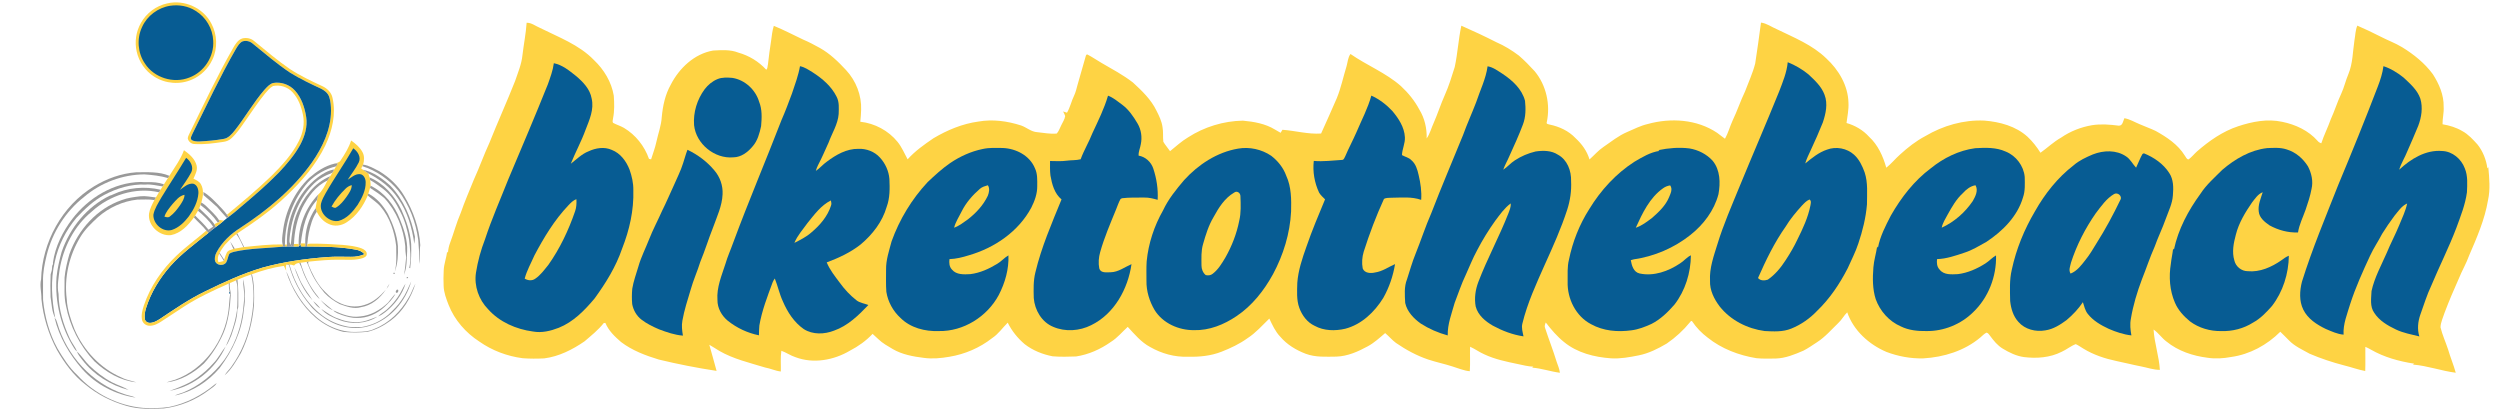
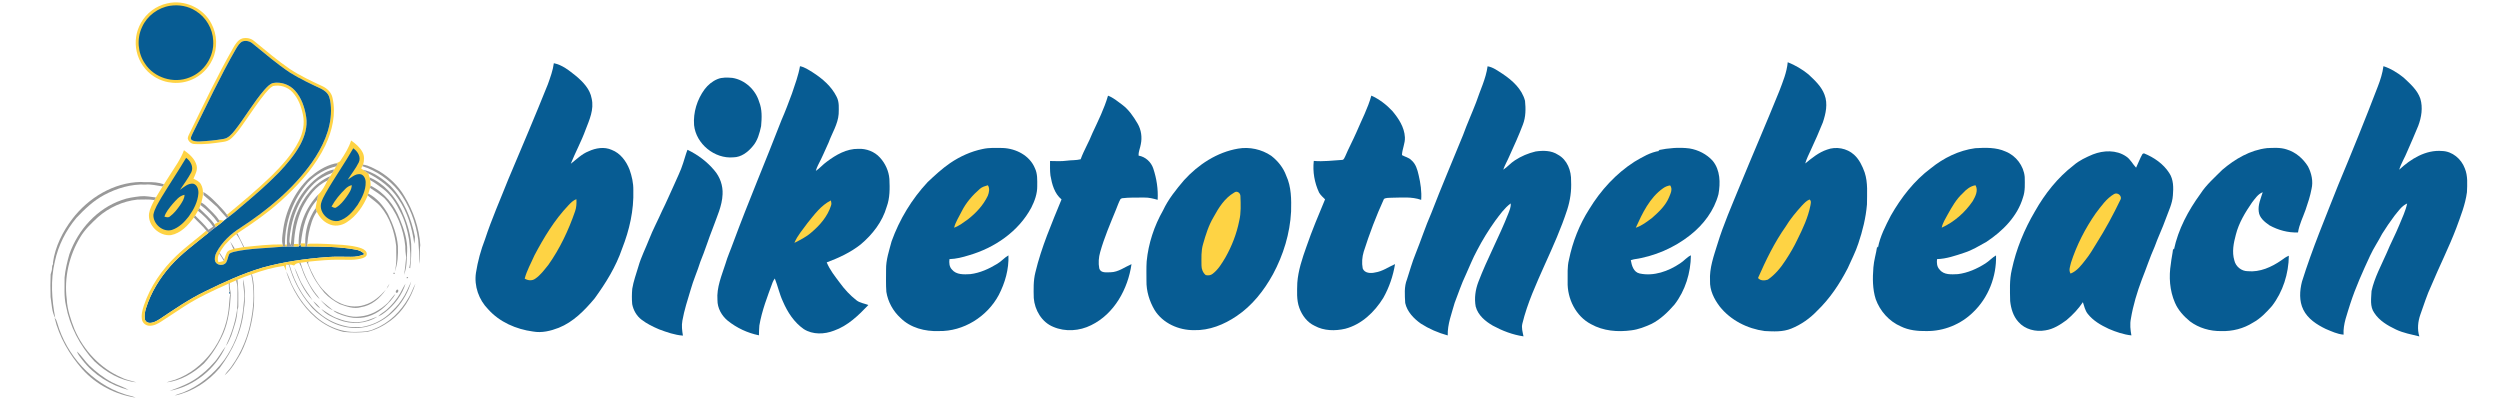
<svg xmlns="http://www.w3.org/2000/svg" width="2458pt" viewBox="0 0 2458 407" version="1.1" height="407pt">
  <path d="m164.35 3.36c16.79-4.09 35.58 4.43 43.47 19.81 5.79 10.85 6.37 24.46 0.95 35.57-3.95 8.55-11.05 15.59-19.71 19.34-11.88 5.47-26.45 4.33-37.43-2.73-8.76-5.49-15.02-14.65-17.25-24.7-2.16-9.46-0.62-19.66 4.17-28.09 5.36-9.67 14.97-16.91 25.8-19.2z" fill="#FED344" />
  <path d="m167.42 5.65c8.55-1.25 17.56 0.33 24.88 5.01 10.14 6.15 16.84 17.51 17.33 29.36 1.08 15.48-8.92 30.88-23.48 36.22-15.43 6.23-34.64 0.23-43.66-13.77-7.1-10.37-8.18-24.46-2.84-35.82 4.94-11.1 15.79-19.19 27.77-21z" fill="#075c93" />
-   <path d="m517.8 22.37c4.79-0.12 8.63 3.19 12.87 4.94 18.44 9.24 38.65 16.59 53.29 31.72 9.83 9.32 17.31 21.59 19.51 35.07 0.51 7.34 0.77 14.82-0.7 22.07-0.04 1.52-1.06 3.38 0.1 4.68 3.43 1.84 7.21 2.93 10.59 4.88 11.45 6.83 20.23 17.87 24.61 30.43 0.69 0.16 1.39 0.33 2.09 0.51 1.71-5.66 3.93-11.17 5.14-16.97 1.77-8.24 4.87-16.24 5.35-24.71 1.02-10.95 3.36-21.95 8.79-31.63 8.33-16.3 23.15-30.43 41.67-33.67 8.27-0.4 16.9-1.11 24.78 2.03 10.49 2.93 20.1 8.74 27.45 16.8 1.61-1.06 1.12-3.49 1.7-5.14 0.8-7.83 1.95-15.62 3.13-23.41 0.67-4.88 1.13-9.84 2.65-14.56 9.88 3.98 19.28 9.03 28.91 13.54 5.61 2.33 10.95 5.24 16.27 8.15 9.98 5.56 18.25 13.61 25.95 21.92 9.66 10.44 15.29 24.73 14.71 38.99-0.03 3.91-0.45 7.8-0.81 11.68 14.15 1.54 27.64 8.71 36.62 19.78 4.2 5.18 6.73 11.38 9.91 17.17 7.35-8.2 16.38-14.56 25.43-20.72 13.57-8.04 28.41-14.26 44.13-16.4 14.03-2.49 28.49-0.5 41.96 3.83 5.5 1.93 10 6.3 16 6.62 6.4 0.63 12.7 1.97 19.1 1.33 2.1-2.3 3-5.39 4.4-8.09 1.4-3 3.4-5.82 3.9-9.11-0.5-1.61-1.3-3.07-2.1-4.52 1.3 0.44 2.6 0.85 3.9 1.23 3.1-5.3 4.3-11.38 7-16.86 1.6-3.41 2.4-7.1 3.4-10.71 2.4-8.88 5.2-17.67 7.6-26.57 0.5-1.1 0.3-2.98 1.9-3.15 4.9 2.46 9.3 5.66 14.1 8.38 10.4 6.07 21.2 11.75 30.8 19.21 8.9 8.18 17.9 16.77 23.2 27.81 2.6 5.07 5.1 10.31 5.9 16.04 0.9 4.77 0.2 9.66 0.8 14.45 1.9 3.31 4.5 6.08 6.6 9.23 5.8-4.64 11.2-9.72 17.6-13.52 16-10.34 35-16.17 54-16.49 10.9 1 22.1 2.96 31.5 8.73 1.9 1.06 3.7 2.15 5.6 3.23 0.5-1 1.2-2 1.8-2.99 12.7 0.92 25.2 4.56 38 3.69 5.2-11.6 10.5-23.19 15.5-34.87 4.1-10.09 6.3-20.8 9.5-31.19 1.2-4.05 1.3-8.62 3.9-12.14 16.1 11.22 34.8 18.49 49.6 31.56 7.2 6.68 13.5 14.4 18.1 23.09 5.2 8.47 7.5 18.46 7.2 28.37 3.3-4.65 4.6-10.35 7-15.49 3.9-8.87 6.8-18.18 10.8-27.06 4-8.95 6.9-18.35 9.8-27.69 2.9-13.4 3.6-27.22 6.5-40.59 11.6 5.09 23.1 10.48 34.4 16.23 7.9 3.41 15.3 7.97 22.2 13.18 5.5 4.77 10.6 9.97 15.5 15.35 11.4 13.72 15.6 32.76 11.9 50.09-0.8 1.86 1.7 2.03 2.9 2.38 9.5 1.95 18.7 6.24 25.4 13.36 6.2 5.72 11.3 12.73 13.7 20.91 4.6-4.09 8.6-8.86 13.7-12.28 7.6-5.2 14.9-11.15 23.4-14.73 6.6-2.83 13.1-6.22 20.1-7.82 22.7-6.32 48.5-4.68 68.4 8.73 2.5 1.85 5 3.9 7.6 5.73 3.2-5.67 4.8-12.02 7.5-17.91 4.5-9.35 7.7-19.19 12.2-28.53 3.4-9.14 7.6-18.04 10-27.49 2.1-13.4 3.9-26.82 5.7-40.26 5.7 0.71 10.4 4.37 15.6 6.51 16.9 8.25 34.9 15.35 48.6 28.68 12.2 11.19 21.4 26.75 21.8 43.59 0.4 6.71-1.1 13.31-1.9 19.95 8.4 2.38 16.2 6.93 22.1 13.45 8.8 8.04 13.8 19.21 17 30.49 4.9-3.85 8.8-8.77 13.4-12.83 7.6-6.97 15.8-13.41 25-18.26 17.4-10.29 37.7-16.18 58-15.23 15.2 1.21 31 5.47 42.5 15.91 4.9 4.61 9.1 9.97 12.7 15.71 6.8-4.82 12.9-10.75 20.3-14.9 9.1-6.26 19.6-10.36 30.4-12.19 8.7-1.38 17.5-0.65 26.2 0.46 4 0.26 4.3-4.69 5.6-7.33 5.4 0.92 10.1 3.9 15.1 5.93 5.2 2.33 10.6 4.14 15.7 6.61 10.9 6.09 21.9 13.3 28.6 24.25 1.1 1.29 1.7 3.72 3.7 3.73 3.1-2.24 5.4-5.27 8.2-7.78 12-10.45 25.3-19.78 40.5-24.81 13.9-4.61 28.9-7.55 43.4-4.37 13 2.65 25.8 8.58 34.7 18.66 0.9 1.18 2.2 1.97 3.7 2.46 2.6-8.05 6.5-15.6 9.3-23.59 3.8-8.25 6.4-16.97 10.3-25.19 2.9-6.18 4.3-12.9 7-19.17 4.4-10.56 4.3-22.2 6-33.33 0.9-4.82 0.9-9.87 2.8-14.43 7.7 3.32 15.2 6.91 22.6 10.67 7.1 3.73 14.6 6.37 21.5 10.57 11.4 7 22.2 15.64 30.2 26.54 6.1 9.52 10.9 20.47 10.6 32.02 0.4 5.78-1.2 11.43-1.1 17.19 6.8 1.13 13.5 3.16 19.5 6.72 5.9 3.19 10.4 8.26 14.9 13.18 5.3 6.69 8.6 15.02 9.7 23.46l0.9-1.17c1 10.81 2.1 21.85-0.3 32.57-3.2 19.01-11 36.79-18.6 54.39-2.7 7.64-6.9 14.64-9.9 22.15-5 11.14-9.8 22.37-14.1 33.76-1.5 4.79-3.9 9.46-4.1 14.53 1.8 7.51 5.1 14.59 7.5 21.92 2.2 7.69 5.4 15.05 7.5 22.79-14.2-1.83-27.8-6.87-42.1-8.03 0.4-0.3 0.8-0.59 1.2-0.88-14.8-2.31-29.5-6.31-42.5-13.8-1.8-1.06-3.6-1.97-5.5-2.77-0.1 7.92 0.2 15.85-0.1 23.78-7.1-1.27-13.8-3.86-20.8-5.53-11.5-2.98-22.9-6.78-33.8-11.43-7.1-3.97-14.8-7.35-20.5-13.28-2.8-2.77-5.5-5.62-8.4-8.36-13 12.98-30 22.3-48.4 24.82-7.6 1.41-15.4 1.95-23.1 0.75-14.5-1.82-28.9-6.59-40.4-15.93-4.7-3.47-7.9-8.56-12.7-11.82 0.8 13.36 5.4 26.26 6.2 39.65-6.4 0.02-12.4-2.24-18.6-3.41-8-1.51-15.8-3.62-23.8-5.2-11.5-2.42-22.8-6.11-32.8-12.26-2.5-1.48-4.9-3.26-7.5-4.43-5 1.87-9.1 5.44-13.9 7.56-11.4 5.78-24.6 6.72-37 5.18-7.5-1.01-14.5-4.44-20.9-8.31-5.1-3.06-8.9-7.78-12.4-12.54-1-1.22-1.9-2.95-3.6-3.2-2.3 1.24-4.2 3.17-6.1 4.85-15.6 13.07-35.9 19.31-56 20.47-12.3 0.32-24.7-1.97-36.2-6.33-17.2-7.3-32.4-21.03-38.6-38.95-3.3 3.17-5.3 7.33-8.7 10.41-6.8 6.57-13 13.86-21 18.99-4.4 2.84-8.7 5.94-13.4 8.31-8.6 3.72-17.6 7.43-27.1 7.72-6.4 0.13-12.7 0.26-19.1-0.33-17.2-2.81-34.1-9.19-47.9-20.22-5.9-4.43-11.1-9.75-15.2-15.92-0.5-1.04-1.7-0.12-2 0.53-6.6 8.13-14.4 15.28-23 21.18-8.6 5.09-17.7 9.67-27.6 11.65-9 1.81-18.1 3.47-27.2 2.92-16.4-1.17-33.3-5.39-46.2-16-6.9-5.51-12.6-12.27-18-19.24-0.7 1.76-1.5 3.68-0.6 5.57 3.6 11.08 7.9 21.93 11.3 33.07 1.2 3.56 2.8 7.01 3.2 10.79-9.2-1.18-18.1-4.38-27.3-5.04 0.4-0.32 0.8-0.64 1.2-0.95-5.3-0.19-10.4-1.57-15.6-2.65-11-2.29-22.2-4.6-32.5-9.43-4.9-2.11-9.2-5.35-14.1-7.52-0.3 8.03 0.3 16.06-0.3 24.08-6-0.55-11.5-3.04-17.2-4.74-7.8-2.54-15.9-4.16-23.7-6.77-11.2-3.77-21.8-9.52-31.6-16.26-3.9-2.85-7-6.66-10.7-9.74-5.5 4.69-10.8 9.62-17.2 13.06-9.5 5.16-19.7 9.71-30.7 10.08-10.1 0.09-20.5 0.84-30.2-2.78-9.4-3.6-18.4-8.97-25-16.74-4.9-5.08-7.8-11.57-10.8-17.88-6.9 6.69-13.3 14.04-21.4 19.27-7.9 5.71-16.7 9.83-25.7 13.37-10.5 4.08-21.8 5.19-32.9 4.85-13 0.57-26-3.14-37.2-9.54-8.8-4.69-15.3-12.54-22-19.8-5.5 4.97-10.2 10.86-16.6 14.81-10.2 7.19-21.8 12.41-34.2 14.29-7.6 0.31-15.4 0.45-23-0.14-9.9-1.9-19.5-5.74-27.5-11.93-6.9-5.87-12.69-13.01-16.7-21.17-5.12 5.08-9.23 11.2-15.34 15.21-12.16 9.54-26.74 15.8-41.97 18.32-8.29 1.44-16.78 2.26-25.16 1.1-10.52-1.31-21.28-3.24-30.55-8.65-4.94-2.94-10.07-5.73-14.22-9.77-1.84-1.77-3.69-3.53-5.62-5.18-6.39 6.8-14.03 12.24-22.29 16.52-15.88 9.4-35.98 13.07-53.56 6.39-4.86-1.55-9.04-4.63-13.85-6.28-1.02 6.75-0.34 13.58-0.52 20.37-5.3-0.57-10.18-3-15.43-3.92-15.33-4.7-31.25-8.33-45.24-16.45-3.27-1.89-6.33-4.14-9.66-5.93 2.27 8.6 4.97 17.08 7.16 25.7-19.07-2.89-38.03-6.62-56.78-11.14-13.08-3.97-26.18-8.9-37.14-17.24-6.15-5.31-12.27-11.13-15.43-18.79-0.4 0.04-1.2 0.12-1.6 0.15-5.42 6.87-12.32 12.32-18.91 17.99-11.89 8.17-25.2 14.91-39.67 16.74-7.01 0.35-14.06 0.36-21.05-0.16-15.28-1.96-30.15-7.57-42.76-16.44-13.28-8.62-24.28-21.12-30.11-35.92-2.34-6.04-4.74-12.24-4.92-18.8-0.24-5.04-0.19-10.1 0.08-15.15 0.18-6.31 2.7-12.22 3.31-18.48 0.29 0.38 0.58 0.77 0.88 1.15 0.21-3.23 0.83-6.44 1.98-9.48 3.75-9.85 6.34-20.12 10.58-29.79 3.82-11 8.44-21.69 12.81-32.48 5.52-12.02 9.89-24.53 15.44-36.53 8.1-20.33 17.16-40.26 25.19-60.62 2.81-8.32 6.34-16.53 7.22-25.35 1.25-10.67 3.41-21.24 4.13-31.97z" fill="#FED344" />
  <path d="m229.21 47.2c2.16-3.73 4.59-7.9 8.91-9.37 3.98-1.05 8.46-0.27 11.64 2.42 11.56 9.48 22.97 19.2 35.31 27.66 10.15 6.68 21.2 11.82 32.17 16.95 4.59 2.2 8.66 6.16 9.67 11.3 3.64 15.81-0.22 32.37-7.03 46.78-9.12 19.02-23.12 35.2-38.33 49.63-14.6 14.11-31.29 25.78-48.22 36.9-0.33 0.22-0.66 0.46-0.98 0.71-3.96 2.88-7.39 6.39-10.7 9.99-0.43 0.48-0.84 0.99-1.24 1.5-1.62 2.18-3.15 4.43-4.44 6.82-0.1 0.23-0.29 0.68-0.39 0.91-1.45 2.59-2 5.53-0.74 8.32 1.76-0.27 3.54-0.55 5.22-1.15 0.08-0.31 0.25-0.93 0.33-1.24 0.78-2.57 1.64-5.14 2.88-7.54 0.57-0.51 1.15-0.99 1.76-1.45 1.45-0.6 2.93-1.13 4.43-1.59 0.34-0.07 1.01-0.22 1.35-0.29 2.83-0.54 5.68-1.03 8.53-1.48l0.74-0.09c12.55-1.29 25.16-2.78 37.8-2.57 0.13 0.55 0.4 1.64 0.54 2.19-16 1.57-32.23 1.5-48.01 4.96-1.71 0.46-3.49 0.94-4.91 2.05-1.42 2.77-1.64 6.02-3.24 8.72-2.62 3.34-8.69 2.91-10.58-0.99-1.09-3.09-0.22-6.49 1.29-9.27 5.34-9.94 13.72-17.88 23.19-23.85 26.78-17.43 52-38.21 70.57-64.45 10.34-14.89 18.62-32.21 18.72-50.68-0.03-4.62-0.31-9.33-1.77-13.74-1.36-3.98-4.96-6.62-8.62-8.33-10.09-4.69-20.17-9.5-29.64-15.36-13.08-8.68-25.01-18.95-37.15-28.86-2.63-2.27-6.38-3.04-9.7-2.05-3.11 1.41-4.83 4.59-6.54 7.36-15.6 27.05-28.75 55.4-42.69 83.31-0.66 1.95-2.59 4.19-1.08 6.17 2.19 1.6 5.08 1.57 7.68 1.6 7.92-0.41 15.86-1.09 23.68-2.48 4.79-0.64 8.07-4.54 10.96-8.04 10.36-13.11 18.6-27.8 29.56-40.45 2.39-2.55 4.84-5.46 8.3-6.51 7.83-1.42 16.21 1.5 21.53 7.4 6.49 7.16 9.63 16.69 11.1 26.09 1.45 9.41-1.46 18.9-5.85 27.16-5.48 10.07-13.02 18.81-20.83 27.13-12.01 12.36-25.13 23.59-38.31 34.68-3.68 3.17-7.35 6.37-11.31 9.21-0.55-0.72-1.09-1.44-1.62-2.16 14.94-12.32 29.82-24.76 43.76-38.22 10.28-10.22 20.34-21.1 26.87-34.18 4.04-7.86 5.95-16.99 4.1-25.73-1.62-8.13-4.64-16.35-10.4-22.48-4.78-5.06-12.22-7.41-19.03-5.93-3.14 1.66-5.4 4.54-7.69 7.18-6.99 8.48-12.94 17.74-19.29 26.69-4.37 6.2-8.53 12.7-14.25 17.76-2.16 2.01-5.02 2.95-7.89 3.33-9.35 1.37-18.8 2.7-28.28 2.04-3.14-0.08-5.88-2.54-6.47-5.6 0.17-1.94 1.24-3.64 2.02-5.39 13.75-28.03 27.09-56.29 42.61-83.4z" fill="#FED344" />
  <path d="m238.57 40.66c3.32-0.99 7.07-0.22 9.7 2.05 12.14 9.91 24.07 20.18 37.15 28.86 9.47 5.86 19.55 10.67 29.64 15.36 3.66 1.71 7.26 4.35 8.62 8.33 1.46 4.41 1.74 9.12 1.77 13.74-0.1 18.47-8.38 35.79-18.72 50.68-18.57 26.24-43.79 47.02-70.57 64.45-9.47 5.97-17.85 13.91-23.19 23.85-1.51 2.78-2.38 6.18-1.29 9.27 1.89 3.9 7.96 4.33 10.58 0.99 1.6-2.7 1.82-5.95 3.24-8.72 1.42-1.11 3.2-1.59 4.91-2.05 15.78-3.46 32.01-3.39 48.01-4.96l1.84-0.16c0.41-0.01 1.22-0.02 1.63-0.03 1.73-0.02 3.47 0.02 5.21 0.07 0.44 0.01 1.32 0.03 1.76 0.04 1.64 0.01 3.28-0.05 4.93-0.12 0.63-0.68 1.26-1.36 1.89-2.03 0.01 0.5 0.04 1.5 0.06 2 1.44 0.04 2.88 0.06 4.33 0.06h1.7c16 0.22 32.16 0.08 47.94 3.1 3.32 0.52 6.48 1.91 8.72 4.49-4.22 1.88-8.83 2.67-13.43 2.59-7.79-0.04-15.6-0.36-23.39 0.24-21.39 1.63-42.77 4.65-63.48 10.37-19.59 5.83-38.23 14.41-56.52 23.43-15.79 7.6-30.24 17.59-44.78 27.3-2.95 1.84-6.21 3.72-9.81 3.6-2.14 0.02-4.28-1.61-4.6-3.76-0.52-3.46 0.02-6.99 1.01-10.31 4.78-15.54 13.44-29.68 24.13-41.84 10.97-12.35 24.46-22.01 37.17-32.44 2.43-2.1 4.93-4.11 7.54-5.98 2.69-1.95 5.33-3.99 7.84-6.17 0.99-0.86 1.98-1.72 3.04-2.49 0.4-0.3 1.22-0.89 1.62-1.18 3.96-2.84 7.63-6.04 11.31-9.21 13.18-11.09 26.3-22.32 38.31-34.68 7.81-8.32 15.35-17.06 20.83-27.13 4.39-8.26 7.3-17.75 5.85-27.16-1.47-9.4-4.61-18.93-11.1-26.09-5.32-5.9-13.7-8.82-21.53-7.4-3.46 1.05-5.91 3.96-8.3 6.51-10.96 12.65-19.2 27.34-29.56 40.45-2.89 3.5-6.17 7.4-10.96 8.04-7.82 1.39-15.76 2.07-23.68 2.48-2.6-0.03-5.49 0-7.68-1.6-1.51-1.98 0.42-4.22 1.08-6.17 13.94-27.91 27.09-56.26 42.69-83.31 1.71-2.77 3.43-5.95 6.54-7.36z" fill="#075c93" />
  <path d="m1757.7 61.17c7.3 2.89 14.2 6.94 20.3 11.9 6.2 5.8 12.9 11.89 15.9 20.15 3.4 8.83 1.2 18.58-1.7 27.2-3.6 9.1-7.6 17.99-11.7 26.83-2 4.45-4.3 8.79-5.6 13.49 6.5-5.35 13.3-10.92 21.4-13.62 8.9-3.39 19.6-1.35 26.6 4.98 5.1 4.63 8.1 10.98 10.4 17.35 3.4 10.17 2.3 21.02 2.3 31.56-1.1 13.11-4.3 25.97-8.5 38.41-2.7 8.39-6.9 16.21-10.4 24.25-7.9 15.34-17.6 29.96-30.1 41.93-7.1 7.5-15.8 13.6-25.4 17.47-8.3 3.42-17.5 2.87-26.2 2.4-17-2.27-33.5-10.62-44.2-24.15-5.5-7.27-9.9-15.99-9.5-25.33-0.7-12.46 3.7-24.31 7.3-36 5.9-19.33 14.1-37.85 21.7-56.52 12.9-31.37 26.4-62.45 39.1-93.87 3.5-9.23 7.4-18.53 8.3-28.43z" fill="#075c93" />
  <path d="m544.54 62.14c8.37 1.65 15.22 7.34 21.75 12.53 6.95 5.85 13.86 12.95 15.44 22.27 2.5 10.65-2.23 20.96-5.99 30.66-4.14 11.44-10.03 22.13-14.53 33.4 5.66-4.33 10.76-9.66 17.55-12.27 7.02-3.26 15.41-4.64 22.69-1.37 8.52 3.26 14.26 11.08 17.49 19.33 2.32 6.51 3.87 13.37 3.75 20.31 0.62 19.67-3.83 39.22-11.03 57.44-6.06 17.82-16.11 33.97-27.13 49.11-9.78 11.62-20.84 23.03-35.22 28.75-7.98 3.11-16.73 5.23-25.3 3.64-16.49-2.2-32.87-9.29-44.07-21.88-9.18-9.3-13.95-22.92-11.97-35.9 1.77-11.28 4.8-22.37 8.95-33.01 6.51-19.93 15.06-39.11 22.74-58.6 13.14-31.17 26.44-62.27 39-93.68 2.41-6.77 4.94-13.56 5.88-20.73z" fill="#075c93" />
  <path d="m786.55 65.09c4.6 0.86 8.47 3.62 12.4 6 9.54 6.1 18.6 13.79 23.66 24.13 2.69 5.19 2.09 11.19 1.97 16.83-0.75 10.04-6.45 18.67-9.82 27.93-3.43 7.46-6.57 15.07-10.44 22.32-0.95 1.83-1.66 3.77-2.21 5.76 3.95-2.64 6.97-6.39 10.85-9.12 8.98-6.75 19.45-12.81 31.04-12.6 7.82-0.34 15.83 2.7 21.12 8.54 5.3 5.75 8.73 13.28 9.34 21.09 0.43 9.23 0.56 18.71-2.71 27.49-4.22 14.66-13.92 27.08-25.43 36.79-9.97 7.91-21.63 13.32-33.49 17.72 3.04 7.44 8.18 13.78 12.96 20.17 4.59 6.32 9.94 12.13 16.1 16.95 3.39 2.78 7.92 3.19 11.87 4.82-9.68 10.17-20.2 20.42-33.73 25.16-9.49 3.71-20.94 4.12-29.78-1.52-9.51-6.63-15.99-16.68-20.51-27.19-3.39-7.25-4.99-15.16-7.97-22.56-0.78 1.17-1.57 2.36-2.08 3.67-5.11 13.96-10.62 27.9-13.1 42.62-0.34 3.18-0.27 6.39-0.4 9.59-11.14-2.26-21.75-7.2-30.62-14.31-6.04-4.97-10.25-12.43-10.17-20.38-0.94-12.37 4.12-23.96 7.82-35.47 2.1-7.27 5.27-14.15 7.79-21.27 14.94-40.37 31.84-79.98 47.34-120.13 3.77-8.61 7.08-17.4 10.33-26.21 2.96-8.84 6.26-17.6 7.87-26.82z" fill="#075c93" />
  <path d="m1462.6 65.18c5.5 0.89 10.1 4.52 14.8 7.46 9.6 6.41 19 14.9 22 26.47 0.8 7.82 0.8 15.98-2.1 23.42-4 10.68-8.8 21.04-13.5 31.45-1.8 4.3-4.3 8.35-5.8 12.86 4.2-2.71 7.3-6.59 11.5-9.23 6.2-4.07 13.1-6.96 20.3-8.68 7.4-1.06 15.5-1.1 22 3.2 9.2 4.96 13.2 15.91 12.9 25.89 0.5 9.53-0.9 19.05-3.8 28.11-6 18.48-14 36.26-22 53.92-8.4 18.93-17.2 37.88-22.1 58.09-1.1 4.22 0.3 8.43 1.1 12.57-10.6-1.54-20.7-5.42-30.1-10.5-7.4-4.27-14.6-10.2-16.9-18.83-1.5-8.07-0.3-16.49 2.6-24.14 8.7-22.84 20.5-44.35 29.4-67.09 1.2-3.25 2.8-6.56 2.4-10.13-6.2 4.57-10.6 10.98-15.2 17.05-6.6 9.26-12.6 18.94-17.8 29.01-4.3 7.83-7.5 16.14-11.2 24.22-4.3 8.91-7.3 18.35-10.9 27.52-2.9 10.49-7.1 20.93-6.8 31.99-9.4-2.56-18.4-6.46-26.5-11.68-6.9-4.92-13.4-11.63-15.3-20.2-0.4-7.8-1.2-15.99 1.8-23.41 2.7-8.28 5-16.67 8.3-24.76 5.4-13.37 9.8-27.11 15.6-40.3 9.9-25.78 20.8-51.14 31.2-76.72 3.9-10.85 8.7-21.33 12.8-32.05 3.9-11.82 9.6-23.07 11.3-35.51z" fill="#075c93" />
  <path d="m2343.4 65.06c7.2 2.3 13.7 6.41 19.6 11.04 6.5 6.07 13.7 12.21 16.7 20.94 2.6 8.77 1.1 18.31-2.1 26.72-3.6 8.43-7 16.88-10.8 25.19-2.4 6.08-6 11.6-7.9 17.9 11.3-10.58 26.1-19.76 42.2-18.39 10 0.28 18.9 7.81 22.3 17.06 3.1 7.43 2.4 15.63 2.1 23.48-1.6 12.24-6.3 23.74-10.5 35.3-7.3 19.15-16.6 37.46-24.5 56.41-4.4 9.22-7.3 19.02-10.8 28.59-2.4 6.9-3.2 14.41-1 21.46-7.7-1.9-15.7-3.33-23-6.79-8.1-3.86-16.3-8.6-21.3-16.33-4.5-6.26-3-14.37-2.7-21.54 2.9-13.15 9.5-25.1 14.9-37.39 3.8-9.3 8.6-18.19 12.4-27.53 2.8-6.96 6.2-13.71 7.7-21.11-5.5 2.43-8.8 7.71-12.5 12.14-4.3 5.7-8.3 11.66-12.1 17.7-3.7 7.26-8.4 13.99-11.8 21.43-7.2 15.54-14.3 31.18-19.6 47.54-2.9 9.85-7.1 19.64-6.5 30.14-6.2-0.51-11.9-3.26-17.6-5.65-8.7-4.2-17.6-9.93-22-18.94-4.2-8.52-3.6-18.56-1.3-27.56 10.1-32.34 23.3-63.63 35.7-95.15 13.4-32.08 26.5-64.28 38.9-96.74 2.5-6.44 4.6-13.05 5.5-19.92z" fill="#075c93" />
  <path d="m705.5 77.75c4.58-1.89 9.7-1.55 14.54-1.18 12.29 1.92 22.76 11.58 26.31 23.42 3.1 7.6 2.69 16.03 1.97 24.04-1.54 7.04-3.44 14.41-8.37 19.92-4.71 5.66-11.23 10.66-18.91 10.74-18.42 1.68-36.71-13.2-38.62-31.64-0.95-12.53 2.96-25.22 10.39-35.3 3.29-4.33 7.64-7.93 12.69-10z" fill="#075c93" />
  <path d="m1089.4 94.06c5.2 1.94 9.4 5.56 13.8 8.79 6.6 4.87 11.2 11.72 15.3 18.68 3.6 6.11 4.6 13.59 3.1 20.47-0.6 3.71-2.4 7.2-2.1 11.02 6.7 1.1 12.3 6.27 14.4 12.67 3.3 9.89 4.9 20.35 4.3 30.76-4.3-1.2-8.7-2.35-13.2-2.22-7.3 0.07-14.6-0.2-21.9 0.68-0.3 0.2-1 0.58-1.4 0.77-1.9 3.31-3 7.04-4.5 10.54-5.6 13.72-11.5 27.36-15.5 41.65-1.5 5.17-1.9 10.72-0.9 16.02 1.4 4.9 7.3 3.78 11.2 3.8 7.6-0.15 13.8-5.11 20.5-7.98-3.5 24.38-16.9 48.94-39.7 60.03-11.4 5.72-25.4 6.73-37.2 1.64-11.3-4.55-18.3-16.52-19.2-28.36-0.2-8.44-0.5-17.02 1.6-25.27 5.9-24.76 16.1-48.19 25.7-71.69-7-5.76-9.4-14.92-10.9-23.48-0.6-4.74-0.4-9.52-0.4-14.28 5.4 0.06 11 0.45 16.4-0.3 4.6-0.66 9.2-0.25 13.7-1.4 3.2-8.9 8.2-16.96 11.6-25.75 5.6-12.05 11.6-24.01 15.3-36.79z" fill="#075c93" />
  <path d="m1348.3 94.01c7.8 3.46 14.8 8.89 20.6 15.06 6.2 7.39 11.9 16.02 12.4 25.92 0.3 6.02-2.7 11.58-2.9 17.49 3 1.76 6.7 2.36 9.2 4.96 4.4 3.67 6 9.36 7.2 14.71 1.9 7.97 3.1 16.17 2.5 24.37-9.4-3.36-19.5-2.16-29.3-2.1-2.4 0.21-5.1-0.17-7.3 1.19-7.7 16.84-14.3 34.22-19.9 51.88-1.6 5.27-2 10.99-1 16.41 1.8 4.83 8 5.04 12.2 3.99 7.2-1.02 13.1-5.39 19.6-8.22-1.9 11.67-5.8 23.03-11.6 33.31-8.6 13.87-21.3 26.04-37.4 30.25-9.9 2.29-20.9 2.13-30-2.86-7.3-3.34-12.4-10.22-15.1-17.61-2.9-7.91-2.2-16.48-2-24.73 0.9-12.25 4.9-24.03 9-35.54 5.4-15.76 11.9-31.11 18.3-46.49-2.1-2.11-4.4-4.08-5.9-6.68-4.5-9.65-6.4-20.5-5.2-31.11 9.3 0.82 18.6-0.43 27.9-0.99 1.8-0.03 2.2-2.19 3-3.47 3.4-8.06 7.6-15.79 11.1-23.83 5-11.91 11.2-23.39 14.6-35.91z" fill="#075c93" />
  <path d="m345.24 138.14c4.35 3.1 8.62 6.66 11.16 11.46 2.08 3.73 1.8 8.31 0.61 12.27-0.19 0.38-0.56 1.13-0.74 1.51-0.39 0.75-0.78 1.51-1.15 2.27 0.44 0.31 1.31 0.93 1.75 1.24 1.73 1.25 3.47 2.51 5.29 3.65 0.37 1.31 0.85 2.59 1.21 3.91 0.21 0.87 0.4 1.74 0.57 2.63 0.28 1.81 0.52 3.67 0.44 5.51-0.13 0.54-0.4 1.62-0.53 2.16-0.53 1.88-1.12 3.75-1.7 5.62-0.15 0.46-0.44 1.37-0.58 1.83-4.39 10.44-11.15 20.37-20.88 26.47-5.19 3.38-12.14 4.34-17.74 1.42-5.22-2.31-9.02-6.88-11.54-11.88-0.45-1.14-0.8-2.31-1.12-3.49 0.58-2.71 0.99-5.45 1.45-8.17 0.41-1.73 0.77-3.47 1.09-5.22 4.17-3.73 6.61-8.85 9.05-13.79 0.95-1.42 1.87-2.85 2.8-4.28 0.72-1.12 1.42-2.26 2.09-3.41 0.61-1.09 1.23-2.17 1.85-3.25 0.63-1.02 1.3-2.02 1.92-3.05 0.57-0.95 1.11-1.92 1.66-2.88-0.8 0.04-2.4 0.13-3.19 0.17 2.05-0.72 4.63-0.93 5.82-3.03 4.15-6.17 8.13-12.55 10.41-19.67z" fill="#FED344" />
  <path d="m347.32 145.8c4.28 2.94 7.96 8.65 5.44 13.85-2.97 6.09-7.32 11.37-10.89 17.11 3.68-2.34 7.29-5.87 11.98-5.55 3.75 0.24 5.59 4.44 5.67 7.74 0.25 8.21-3.7 15.85-7.99 22.61-4.64 6.64-10.46 13.38-18.57 15.62-9.29 1.72-19.4-7.66-17.29-17.19 0.87-3.54 2.7-6.75 4.44-9.92 8.53-15.08 18.68-29.19 27.21-44.27z" fill="#075c93" />
  <path d="m934.22 160.32c9.65-6.55 20.47-11.46 31.91-13.82 6.51-1.46 13.24-1.08 19.87-0.99 12.92 0.51 26.4 7.41 31.5 19.84 2.7 5.49 2.3 11.73 2.3 17.66 0.1 7.4-2.5 14.55-5.8 21.09-12.5 23.45-36.11 39.6-61.31 46.88-6.23 1.95-12.64 3.59-19.19 3.79-0.42 3.59-0.23 7.51 2.45 10.25 4.34 5.33 11.89 4.85 18.07 4.51 9.44-1.14 18.3-5.18 26.36-10.08 4.06-2.3 7.04-6.06 11.11-8.36 0.55 13.59-3.33 27.04-9.54 39.03-11.37 21.22-34.68 35.89-58.95 35.38-13.49 0.51-27.85-3.13-37.61-12.89-7.33-6.67-12.37-15.86-13.93-25.64-0.56-7.3-0.24-14.64-0.28-21.96-0.15-9.52 3.04-18.62 5.43-27.72 7.74-21.53 19.83-41.5 35.45-58.24 7.04-6.62 14.17-13.24 22.16-18.73z" fill="#075c93" />
  <path d="m1217.3 146.12c11.2-1.96 23.2 0.68 32.6 7.08 6.5 5.04 11.9 11.72 14.7 19.52 5.1 11.01 5.1 23.41 4.8 35.29-1.1 21.55-7.6 42.65-17.8 61.6-8.8 16.03-20.5 30.93-35.8 41.18-12.3 8.34-26.8 14.23-41.8 13.81-15 0.16-30.7-6.71-38.8-19.78-5.1-8.64-8.2-18.71-8-28.83 0-6.33-0.2-12.67 0.2-19 1.7-17.67 7.4-34.85 16.2-50.3 5.1-10.94 12.8-20.38 20.6-29.58 14-15.36 32.4-27.48 53.1-30.99z" fill="#075c93" />
  <path d="m1630.5 147.6c10-2.04 20.3-2.95 30.5-1.67 8.7 1.41 17 5.63 22.9 12.15 7.5 9.12 7.7 21.79 5.7 32.84-4.2 16.05-14.7 29.9-27.6 40.1-16 12.71-35.5 21.09-55.8 24-0.7 0.19-2.1 0.58-2.8 0.78 0.9 5.21 2.7 11.81 8.7 13.09 13.9 2.98 28.3-2.21 39.8-9.95 3.8-2.33 6.5-6.07 10.6-7.91-0.2 17.24-5.5 34.64-16.1 48.37-6.5 7.48-13.8 14.6-22.7 19.1-6.3 2.86-12.8 5.43-19.7 6.27-13.4 1.85-27.7 0.69-39.7-6.05-15-7.79-23.5-25.18-23-41.73 0.1-7.23-0.5-14.59 1.3-21.66 3.6-17.63 10.3-34.6 20-49.79 11.2-18.4 26.2-34.85 44.4-46.53 7.7-4.5 15.6-9.36 24.6-10.64-0.4-0.26-0.8-0.52-1.1-0.77z" fill="#075c93" />
  <path d="m1898.4 165.44c12.5-10.13 27.5-17.55 43.6-19.73 10-0.56 20.5-0.98 29.9 3.27 10.2 4.05 17.8 14.03 18.8 24.96 0.1 6.75 0.6 13.73-1.7 20.21-5.5 18.71-20.1 33.18-36 43.69-7.1 3.9-14 8.23-21.8 10.68-8.6 2.87-17.5 5.97-26.7 6.25-0.4 3.58-0.2 7.51 2.5 10.25 4.2 5.55 11.8 4.76 18 4.51 9.7-1.2 18.8-5.27 27-10.47 3.7-2.29 6.6-5.74 10.5-7.96 0.6 20.61-7.5 41.6-22.5 55.87-12.1 11.96-29 18.77-46 18.53-8.6 0.14-17.4-0.77-25.1-4.57-11.5-4.94-20.5-15.09-24.7-26.79-3.2-10.02-3.1-20.75-2.3-31.14 0.5-7.01 2.7-13.69 3.7-20.62 0.2 0.39 0.5 0.78 0.8 1.18 2.1-11.23 7.5-21.56 12.7-31.64 10.1-17.68 22.9-34.28 39.3-46.48z" fill="#075c93" />
  <path d="m2185 166.94c12.5-10.65 27.4-19.44 44-21.32 6.4-0.25 13.1-0.77 19.3 1.31 8.8 2.64 16.1 8.98 20.9 16.66 3.5 6.71 5.3 14.7 3.5 22.18-1.3 6.94-3.5 13.69-5.8 20.36-2.6 7.45-6.3 14.57-7.5 22.42-9.8 0.38-19.5-2.32-28-6.97-4.7-3.27-10-7.4-10.6-13.53-0.9-6.64 2-12.85 3.9-19.06-4.7 1.82-7.5 6.31-10.5 10.08-6.7 9.76-13 20.08-15.9 31.62-2.2 8.18-4 16.97-1.5 25.31 1.3 5.99 7 10.67 13.2 10.63 11.9 1.17 23.4-4.04 33-10.67 2.3-1.74 4.6-3.43 7.4-4.54-0.2 17.63-5.8 35.42-16.6 49.45-5.5 6.19-11.3 12.36-18.7 16.35-9.2 5.85-20.2 8.64-31.1 8.29-11 0.2-22.1-2.99-30.9-9.61-6.1-5.05-11.6-11-14.7-18.33-5.2-11.99-6.1-25.5-4-38.31 0.5-4.96 1.7-9.85 2.2-14.83 0.2 0.35 0.5 0.71 0.8 1.07 4.2-20.05 14.1-38.52 26.1-54.98 5.8-8.99 14-16.04 21.5-23.58z" fill="#075c93" />
  <path d="m675.93 147.27c10.1 4.83 19.33 11.7 26.49 20.34 5.52 6.41 8.47 14.93 8.02 23.39-0.45 11.52-5.6 22.07-9.39 32.76-4.43 11.07-7.87 22.51-12.45 33.52-2.89 9.34-6.97 18.27-9.59 27.71-3 9.96-6.24 19.9-8.07 30.17-0.95 4.92-0.3 9.93 0.51 14.82-8.11-0.6-15.87-3.34-23.43-6.17-6.06-2.59-12.08-5.51-17.32-9.56-4.83-3.68-8-9.31-9.12-15.23-0.45-5-0.38-10.05 0.05-15.04 1.19-7.58 3.97-14.78 6.1-22.13 2.6-9.14 7-17.6 10.43-26.43 3.75-9.66 8.7-18.78 12.87-28.25 4.08-8.11 7.58-16.48 11.41-24.7 3.12-7.37 6.9-14.48 9.24-22.16 1.47-4.33 2.56-8.79 4.25-13.04z" fill="#075c93" />
  <path d="m166.5 172.87c5.14-8.2 11.06-16.02 14.37-25.21 5.35 3.87 10.97 8.58 12.51 15.32 0.97 4.53-1.43 8.69-3.17 12.69 2.75 1.43 5.92 2.75 7.43 5.67 3 5.48 2 12.01 0.36 17.75-0.21 0.62-0.63 1.85-0.84 2.47-0.42 1.07-0.85 2.13-1.3 3.18-0.39 0.85-0.8 1.69-1.23 2.52-0.89 1.59-1.83 3.15-2.79 4.69-0.31 0.46-0.92 1.39-1.22 1.85-5.6 7.74-12.82 15.54-22.62 17.39-11.41 1.24-22.91-9.6-21.46-21.21 0.75-4.75 3.07-9.05 5.26-13.26 0.48-0.87 0.97-1.72 1.48-2.57 1.03-1.69 2.06-3.37 3.05-5.08 0.5-0.85 1.01-1.69 1.52-2.53 0.67-1.09 1.37-2.16 2.05-3.24 0.33-0.52 0.98-1.56 1.3-2.08 1.28-2.07 2.65-4.1 3.93-6.17 0.34-0.54 1.03-1.63 1.37-2.18z" fill="#FED344" />
  <path d="m2057.8 151.78c10.4-4.05 23-4.56 32.6 2.01 4.2 2.73 6.4 7.5 9.8 11.07 2.2-4.45 3.8-9.18 6.3-13.49 0.3-0.16 1.1-0.47 1.4-0.63 9.8 3.97 19.1 10.28 24.9 19.36 4.3 6.43 4.2 14.48 3.6 21.9-0.5 8.18-4.3 15.54-7 23.13-3.3 9.34-7.7 18.24-11 27.56-4.7 10.48-8.2 21.44-12.5 32.07-4.7 12.5-8.6 25.35-10.8 38.55-1.1 5.45-0.5 11.04 0.5 16.46-7.7-0.85-15.1-3.36-22.2-6.42-7.8-3.61-15.5-8.06-20.8-14.86-2.6-3.33-3.4-7.52-4.7-11.39-4.4 6.66-10 12.51-16.1 17.65-6.2 4.55-13 8.92-20.8 10.06-9.4 1.72-20.1-0.9-26.5-8.33-5.1-5.54-7.3-13.1-8.1-20.44-0.2-10.3-0.8-20.75 1.6-30.87 4.3-20.24 12.3-39.63 22.8-57.43 9.7-17.18 22.2-33.05 37.9-45.13 5.5-4.83 12.3-7.95 19.1-10.83z" fill="#075c93" />
  <path d="m158.47 194.52c8-13.23 16.64-26.06 24.54-39.36 4.28 3.17 7.52 8.81 5.14 14.11-3.25 6.11-7.33 11.74-11.24 17.43 3.9-2.72 7.92-6.68 13.05-6.09 4.01 1.04 5.28 5.72 5.12 9.38-0.58 8.35-4.59 16.02-9.4 22.71-4.36 5.69-9.76 11.11-16.73 13.39-8.95 2.54-18.62-6.03-18.12-15.07 1.15-6.04 4.74-11.2 7.64-16.5z" fill="#075c93" />
  <path d="m303.95 174.93c7.27-6.28 15.58-11.88 25.06-14.09 0.79-0.04 2.39-0.13 3.19-0.17-0.55 0.96-1.09 1.93-1.66 2.88-10.43 2.39-19.95 7.93-27.5 15.46-14.96 16.7-22.79 39.14-22.91 61.45 0.03 0.48 0.1 1.42 0.13 1.89l-1.84 0.16c-0.14-0.55-0.41-1.64-0.54-2.19-1.06-4.07-0.27-8.25 0.25-12.32 2.26-19.92 11.23-39.2 25.82-53.07z" fill="#999" />
  <path d="m357.01 161.87c5.73 0.67 10.7 3.92 15.78 6.41 10.15 6.13 19.02 14.56 24.95 24.89 8.63 14.49 14.45 30.95 15.49 47.84-0.94 6.1 0.2 12.32-0.82 18.39-0.11-7.83-0.45-15.64-1.19-23.43-2.3-17.46-8.8-34.6-19.66-48.54-9.16-11.1-21.56-19.68-35.29-24.05 0.18-0.38 0.55-1.13 0.74-1.51z" fill="#999" />
  <path d="m312.43 174.38c4.84-3.56 10.13-6.87 16.19-7.78-0.62 1.08-1.24 2.16-1.85 3.25-7.49 2.79-14.71 6.8-20.14 12.77-13.83 14.54-21 34.52-22.07 54.36 0.03 1.31 0.46 2.5 1.29 3.57 0.32 0.46 0.94 1.38 1.25 1.84-1.74-0.05-3.48-0.09-5.21-0.07 0.05-0.46 0.17-1.39 0.23-1.85-0.76-25.08 10.16-50.75 30.31-66.09z" fill="#999" />
  <path d="m356.87 166.89c10.27 2.21 19.04 8.64 26.72 15.53 13.27 13.64 20.76 32.01 24.4 50.45-0.04 2.31-0.32 4.6-0.63 6.89-2.2-15.84-6.75-31.83-16.2-44.95-7.04-10.7-17.75-18.48-29-24.27-1.82-1.14-3.56-2.4-5.29-3.65z" fill="#999" />
-   <path d="m92.31 183.31c12.59-7.71 26.87-12.84 41.65-13.93 10.85 0.02 22.36-0.88 32.54 3.49-0.34 0.55-1.03 1.64-1.37 2.18-7.52-2.22-15.38-3.03-23.17-3.6-21.56 0.16-42.94 8.17-59.33 22.19-18.23 14.28-31.22 34.88-36.77 57.33-2.06 8.51-3.81 17.23-3.54 26.03 0.1 5.99-0.14 11.98 0.04 17.96 1.64 16.55 6.12 32.95 14.12 47.58 5.55 9.46 11.55 18.87 19.63 26.38 16.66 18.24 40.22 30.05 64.87 32.13 8.53 0.47 17.12 0.32 25.57-0.99 16.65-3.41 32.13-11.56 45.07-22.45 0.39-0.23 1.16-0.7 1.54-0.93-1.83 2.99-4.91 4.75-7.65 6.78-12.88 9.79-28.41 16.1-44.45 18.13-12.39 0.57-25.11 0.97-37.11-2.68-14.53-4.19-28.36-11.13-39.99-20.86-11.75-9.02-20.63-21.23-27.94-33.98-8.31-15.48-13.58-32.61-15.28-50.09 0.11-6.5-1.87-12.97-0.33-19.43 1.02-36.39 20.57-72.25 51.9-91.24z" fill="#999" />
  <path d="m291.89 209.84c6.05-15.47 17.13-30.04 32.79-36.58-0.93 1.43-1.85 2.86-2.8 4.28-11.42 5.23-18.94 15.83-24.58 26.65-5.2 11.18-7.85 23.41-8.26 35.71-0.04 0.63-0.14 1.9-0.18 2.53-0.44-0.01-1.32-0.03-1.76-0.04-0.31-0.46-0.93-1.38-1.25-1.84 1.15-10.37 1.99-20.96 6.04-30.71z" fill="#999" />
  <path d="m363.94 177.08c-0.17-0.89-0.36-1.76-0.57-2.63 14.15 5.93 24.7 18.26 31.3 31.85 4.8 10.68 8.71 21.93 9.6 33.68 0.22 7.92 0 15.81-0.97 23.67-0.24-0.04-0.7-0.14-0.93-0.19 2.11-9.25 0.8-18.73-0.21-28.02-1.61-9.34-4.06-18.65-8.47-27.08-4.14-8.63-9.53-16.96-17.23-22.81-4.12-2.91-8.05-6.12-12.52-8.47z" fill="#999" />
  <path d="m71.13 215.22c15.89-20.75 40.65-35.81 67.19-36.32 2.09 0.14 4.19 0.26 6.3 0.19 5.59-0.17 11.29 0.2 16.58 2.13-0.32 0.52-0.97 1.56-1.3 2.08-5.62-0.76-11.17-2.34-16.9-1.82-14.12-0.65-28.11 3.57-40.49 10.16-10.51 5.61-19.25 13.9-27.34 22.51-10.37 12.38-17.91 27.17-21.25 43-4.39 18.26-3.08 37.32 0.42 55.6-3.5-6.3-3.44-13.79-4.62-20.74-0.21-7.43-0.26-14.88 0.07-22.31 0.14-0.47 0.42-1.43 0.56-1.91 0.68-1.83 0.85-3.78 0.91-5.71l0.16-0.97c0.63-0.89 0.85-1.87 0.65-2.94 2.15-15.69 9.53-30.42 19.06-42.95z" fill="#999" />
  <path d="m339.63 185.62c1.7-1.74 3.83-3.01 6.21-3.61 0 4.46-2.84 8.09-5.2 11.61-2.83 3.84-5.84 7.79-9.99 10.28-1.56 1.25-3.23-0.26-4.71-0.82 3.58-6.51 8.38-12.29 13.69-17.46z" fill="#FED344" />
  <path d="m363.85 184.75c0.13-0.54 0.4-1.62 0.53-2.16 13.57 6.61 23.53 19.22 28.87 33.15 4.01 9.94 7.57 20.42 7.05 31.3-0.43 7.76-0.14 15.82-3.08 23.16 1.15-5.67 1.42-11.44 2.1-17.17-0.47-3.62-0.92-7.24-0.83-10.91-1.75-17.3-8.53-34.36-20.46-47.18-4.41-3.79-9.28-7.06-14.18-10.19z" fill="#999" />
  <path d="m963.52 185.59c2.19-1.88 5.02-2.66 7.75-3.45 2.06 3.14 1.23 7.09-0.07 10.36-4.38 9.26-11.55 16.93-19.57 23.18-4.31 3.04-8.53 6.43-13.56 8.21 1.45-5.83 4.92-10.84 7.51-16.18 4.3-8.57 10.72-15.89 17.94-22.12z" fill="#FED344" />
  <path d="m1635.1 185.12c2.1-1.54 4.5-2.46 7-2.84 2.7 3.66 0.4 8.02-1.1 11.66-3.4 8.25-10.1 14.51-16.7 20.33-5 3.71-10 7.67-16 9.65 6.5-14.3 13.6-29.48 26.8-38.8z" fill="#FED344" />
  <path d="m1929.9 189.89c3.3-3.64 7.3-6.88 12.4-7.75 3 5.04-0.1 11.06-2.7 15.58-7.6 11.19-18.2 20.53-30.5 26.13 0.9-4.67 3.6-8.69 5.8-12.85 4.2-7.51 8.5-15.22 15-21.11z" fill="#FED344" />
-   <path d="m111 191.23c14.4-6.82 31.36-8.32 46.85-4.69-0.51 0.84-1.02 1.68-1.52 2.53-23.41-5.39-48.76 2.99-66.23 19.05-17.14 14.11-27.83 35.08-31.47 56.81-0.97 8.01-2.68 16.13-1.06 24.18 0.13 15.06 4.6 29.77 10.89 43.35 2.04 4.6 5.4 8.47 7.36 13.1-1.03-0.72-1.98-1.57-2.58-2.68-13.31-20.73-19.43-45.9-17.66-70.42 0.85-8.45 2.81-16.71 5.05-24.88 8.09-23.6 24.98-44.53 47.68-55.38l0.77-0.11c0.48-0.21 1.44-0.64 1.92-0.86z" fill="#999" />
  <path d="m199.97 188.75c5.22 3.01 9.42 7.4 13.64 11.63 3.33 3.45 6.75 6.83 9.54 10.75 0.53 0.72 1.07 1.44 1.62 2.16-0.4 0.29-1.22 0.88-1.62 1.18-3.25-3.63-6.6-7.17-9.69-10.93-4.38-3.99-8.86-7.87-13.37-11.72-0.03-0.77-0.09-2.3-0.12-3.07z" fill="#999" />
  <path d="m1213.4 189.37c2.8-2.27 6.3 0.37 6.2 3.6 0.3 8.06 0.7 16.28-1.2 24.18-2.5 12.58-7.2 24.72-13.5 35.87-3.5 5.87-7.1 12-12.6 16.17-1.9 1.63-4.5 1.81-6.8 1.3-2.8-2.26-4.2-5.94-4.2-9.47 0-7.08-0.5-14.33 1.6-21.19 2.6-9.09 5.4-18.24 10.3-26.42 5-9.21 10.9-18.64 20.2-24.04z" fill="#FED344" />
  <path d="m2078.6 190.76c3.6-2.04 8.4 2.22 6.1 5.84-7 14.57-14.7 28.87-23.4 42.58-3.4 5.56-6.7 11.25-10.8 16.31-4.1 5.24-8.3 10.96-14.7 13.5-2.2-3.36-0.3-7.25 0.4-10.75 5.6-17.32 14-33.71 24.4-48.62 5.3-6.87 10.4-14.44 18-18.86z" fill="#FED344" />
  <path d="m362.15 190.37c8.48 4.26 14.71 11.95 19.32 20.07 4.82 9.91 8.86 20.44 9.76 31.51 0.29 8.49-0.09 17.28-3.13 25.29 2.21-8.25 1.42-16.79 1.44-25.23-1.59-14.04-6.2-28.19-15.51-39.05-3.59-4.22-8.42-7.04-12.46-10.76 0.14-0.46 0.43-1.37 0.58-1.83z" fill="#999" />
  <path d="m169.62 200.63c3.34-3.65 6.62-8.17 11.8-9.09-0.02 3.7-2.19 6.84-4.1 9.83-2.95 4.25-6.17 8.48-10.39 11.55-1.56 1.31-3.56 0.56-5.26 0.07 1.54-4.74 4.84-8.58 7.95-12.36z" fill="#FED344" />
  <path d="m293.64 239.8c-0.29-17.76 6.86-35.68 19.19-48.47-0.32 1.75-0.68 3.49-1.09 5.22-10.63 11.52-14.28 27.63-15.98 42.78l-0.08 0.95c-0.63 0.67-1.26 1.35-1.89 2.03-0.04-0.63-0.11-1.88-0.15-2.51z" fill="#999" />
  <path d="m119.71 196.7c5.85-2.23 12.1-2.96 18.28-3.73 5.13-0.55 10.21 0.64 15.29 1.18-0.51 0.85-1 1.7-1.48 2.57-5.51-1-11.17-0.39-16.74-0.47-14.22 1.53-27.85 7.77-38.61 17.13-6.42 5.97-12.9 12.08-17.45 19.66-11.02 18.11-16.1 40-13.37 61.09 0.48 10.25 3.91 20.08 7.59 29.57 8.95 20.87 25.57 38.66 46.6 47.62 4.45 2.37 9.5 2.94 14.2 4.58-15.66-1.61-29.91-10.06-41.23-20.68-14.25-15.18-24.16-34.37-27.97-54.87-2.01-8.97-1.27-18.2-1.34-27.32 0.72-7.83 2.58-15.53 4.73-23.08 8.44-23.96 27.17-44.9 51.5-53.25z" fill="#999" />
  <path d="m558.86 201.86c2.3-2.39 4.63-4.94 7.89-5.99 0.17 3.98 0.04 8.06-1.32 11.85-6.38 18.57-14.87 36.53-26.21 52.61-4 4.87-7.74 10.21-13.05 13.76-3.07 2.21-7.21 1.75-10.29-0.14 2.05-7.99 6.26-15.2 9.51-22.73 9.29-17.59 19.69-34.88 33.47-49.36z" fill="#FED344" />
  <path d="m794.09 219.07c6.65-8.17 13.17-17.21 22.85-21.99 0.42 1.69 0.77 3.48 0.08 5.16-3.41 10.62-10.98 19.36-19.41 26.41-4.88 4.32-10.79 7.22-16.56 10.15 2.99-7.37 8.49-13.31 13.04-19.73z" fill="#FED344" />
  <path d="m1771.4 202.41c2.3-2.41 4.6-4.99 7.7-6.28 2.1 1.4 1.2 3.89 0.9 5.94-2.3 11.7-7.4 22.61-12.7 33.25-3.3 7.07-7.3 13.83-11.6 20.4-4.7 7.35-10.4 14.3-17.6 19.24-3.1 1.07-7.4 1.2-9.6-1.64 7.7-17.48 16.1-34.86 27.2-50.58 4.4-7.37 10-13.96 15.7-20.33z" fill="#FED344" />
  <path d="m198 199.09c1.77 1.17 3.59 2.3 5.05 3.85 4.14 4.27 8.82 8.13 12.04 13.19 0.34 0.74 0.67 1.48 0.99 2.24-0.5 0.09-1.51 0.29-2.01 0.39-4.67-6.63-10.45-12.33-16.91-17.2 0.21-0.62 0.63-1.85 0.84-2.47z" fill="#999" />
  <path d="m194.63 207.26c0.43-0.83 0.84-1.67 1.23-2.52 5.08 5.1 10.8 9.72 14.92 15.66 0.5 0.9 1 1.81 1.49 2.73-2.61 1.87-5.11 3.88-7.54 5.98-0.62-0.8-1.25-1.6-1.88-2.38-3.62-4.73-8.31-8.48-12.23-12.93 0.3-0.46 0.91-1.39 1.22-1.85 4.6 4.43 9.2 8.88 13.15 13.92 1.5-1 3-2 4.5-3.01-3.95-6.04-9.32-11.02-14.86-15.6z" fill="#999" />
  <path d="m310.29 204.72c0.32 1.18 0.67 2.35 1.12 3.49-4.28 6-6.15 13.37-7.75 20.47-0.69 3.46-1.16 6.96-1.41 10.49l-0.13 0.98c-0.09 0.55-0.27 1.64-0.35 2.19h-1.7c0.01-0.75 0.04-2.24 0.05-2.99-0.36-12.24 3.22-24.54 10.17-34.63z" fill="#999" />
  <path d="m215.09 216.13c1.68 0.2 3.36 0.47 5.02 0.83-2.51 2.18-5.15 4.22-7.84 6.17-0.49-0.92-0.99-1.83-1.49-2.73 1.08-0.56 2.17-1.13 3.29-1.64 0.5-0.1 1.51-0.3 2.01-0.39-0.32-0.76-0.65-1.5-0.99-2.24z" fill="#FED344" />
  <path d="m202.85 226.73c0.63 0.78 1.26 1.58 1.88 2.38-12.71 10.43-26.2 20.09-37.17 32.44-10.69 12.16-19.35 26.3-24.13 41.84-0.99 3.32-1.53 6.85-1.01 10.31 0.32 2.15 2.46 3.78 4.6 3.76 3.6 0.12 6.86-1.76 9.81-3.6 14.54-9.71 28.99-19.7 44.78-27.3 18.29-9.02 36.93-17.6 56.52-23.43 20.71-5.72 42.09-8.74 63.48-10.37 7.79-0.6 15.6-0.28 23.39-0.24 4.6 0.08 9.21-0.71 13.43-2.59-2.24-2.58-5.4-3.97-8.72-4.49-15.78-3.02-31.94-2.88-47.94-3.1 0.08-0.55 0.26-1.64 0.35-2.19 1.52-0.71 3.24-0.56 4.87-0.62 9.99-0.02 19.98 0.53 29.94 1.25 6.34 0.64 12.82 1.18 18.81 3.51 2.31 0.98 5.16 2.79 4.8 5.69 0.08 2.11-2.21 3.14-3.87 3.77-7.31 2.42-15.11 1.53-22.67 1.58-10.21-0.13-20.37 0.85-30.51 1.91-0.68 0.09-1.36 0.18-2.04 0.27-1.99 0.27-3.98 0.55-5.96 0.83-0.3 0.04-0.9 0.13-1.2 0.18-2.03 0.13-3.97 0.84-5.17 2.54-1.44-0.62-2.97-0.95-4.53-0.86-1.01-0.02-2.01-0.05-3-0.07-0.98 1.95-0.51 4.08-0.2 6.12-0.79-1.6-1.54-3.23-2.29-4.84-10.73 1.52-21.23 4.5-31.41 8.19l-0.7 0.25c-4.59 1.5-9.12 3.2-13.51 5.21-0.34 0.15-1.03 0.46-1.37 0.61-2.02 0.88-4.06 1.7-6.07 2.61-0.29 0.13-0.87 0.41-1.16 0.54-14.95 6.64-29.86 13.55-43.66 22.41-7.48 4.81-14.92 9.68-22.31 14.63-3.54 2.36-7.53 4.53-11.91 4.42-3.36-0.01-6.57-2.39-7.36-5.68-1.01-4.79 0.3-9.69 1.78-14.23 6.26-18.71 17.8-35.38 32.02-48.93 9.25-8.88 19.73-16.34 29.41-24.71z" fill="#FED344" />
  <path d="m232.35 230.18c0.32-0.25 0.65-0.49 0.98-0.71 2.08 4.54 4.63 8.88 6.75 13.42l-0.74 0.09c-2.11-4.38-3.98-8.94-6.99-12.8z" fill="#999" />
  <path d="m226.36 237.48c1.59 2.25 2.92 4.68 4.45 6.98-0.34 0.07-1.01 0.22-1.35 0.29-1.03-2.43-2.17-4.8-3.1-7.27z" fill="#999" />
  <path d="m295.76 239.33c1.45 0.02 2.91 0.02 4.36 0.02-0.01 0.75-0.04 2.24-0.05 2.99-1.45 0-2.89-0.02-4.33-0.06-0.02-0.5-0.05-1.5-0.06-2l0.08-0.95z" fill="#FED344" />
  <path d="m280.13 240.46c0.5 0.01 1.49 0.01 1.99 0.01-0.06 0.46-0.18 1.39-0.23 1.85-0.41 0.01-1.22 0.02-1.63 0.03-0.03-0.47-0.1-1.41-0.13-1.89z" fill="#FED344" />
  <path d="m289.04 239.9c1.53-0.06 3.06-0.09 4.6-0.1 0.04 0.63 0.11 1.88 0.15 2.51-1.65 0.07-3.29 0.13-4.93 0.12 0.04-0.63 0.14-1.9 0.18-2.53z" fill="#FED344" />
  <path d="m215.58 249.4c0.1-0.23 0.29-0.68 0.39-0.91 1.4 2.33 2.9 4.59 4.42 6.84-0.08 0.31-0.25 0.93-0.33 1.24-1.34-2.49-2.87-4.86-4.48-7.17z" fill="#999" />
  <path d="m301.45 257.51c0.68-0.09 1.36-0.18 2.04-0.27-0.82 0.93-0.54 2.06-0.14 3.11 3.4 8.48 7.57 16.78 13.53 23.78 4.67 4.73 9.21 9.85 15.3 12.8 7.93 4.44 17.65 5.76 26.33 2.84 8.4-2.45 15.11-8.47 20.77-14.88-5.62 8.34-14.05 15.51-24.26 17.1-7.11 2.18-14.38-0.69-21.06-3.02-5.45-2.91-10.67-6.47-14.91-10.99-5.74-6.86-10.87-14.36-14.21-22.69-1.15-2.59-2.02-5.3-3.39-7.78z" fill="#999" />
  <path d="m294.29 258.52c0.3-0.05 0.9-0.14 1.2-0.18 3.5 11.96 9.03 23.47 17.06 33.07 0.68 0.86 1.26 1.8 1.74 2.79-6.22-5.9-10.28-13.72-14.05-21.34-2.38-4.62-3.46-9.79-5.95-14.34z" fill="#999" />
-   <path d="m281.59 260.13c0.99 0.02 1.99 0.05 3 0.07 5.39 19.35 16.16 37.67 32.26 49.98 6.81 5.13 14.75 8.68 23.07 10.5 5.22 1.42 10.68 0.79 16.02 0.79 9.65-1.6 18.84-5.92 26.21-12.36 4.58-4.43 9.3-8.82 12.75-14.22 3.99-5.63 6.56-12.05 9.45-18.27-5.43 19.71-20.43 37.07-40.08 43.48-15.07 5.16-32.18 1.61-45.09-7.31-5.4-3.78-10.84-7.79-14.74-13.18-9.48-11.29-16.4-24.7-20.29-38.9-0.64-0.15-1.92-0.43-2.56-0.58z" fill="#999" />
+   <path d="m281.59 260.13c0.99 0.02 1.99 0.05 3 0.07 5.39 19.35 16.16 37.67 32.26 49.98 6.81 5.13 14.75 8.68 23.07 10.5 5.22 1.42 10.68 0.79 16.02 0.79 9.65-1.6 18.84-5.92 26.21-12.36 4.58-4.43 9.3-8.82 12.75-14.22 3.99-5.63 6.56-12.05 9.45-18.27-5.43 19.71-20.43 37.07-40.08 43.48-15.07 5.16-32.18 1.61-45.09-7.31-5.4-3.78-10.84-7.79-14.74-13.18-9.48-11.29-16.4-24.7-20.29-38.9-0.64-0.15-1.92-0.43-2.56-0.58" fill="#999" />
  <path d="m289.36 262.77c3.2 5.63 4.73 12.05 8.22 17.53 2.75 5.29 6.7 9.82 9.67 14.96-8.64-9.04-13.84-20.81-17.89-32.49z" fill="#999" />
  <path d="m281.29 266.75c2.26 3.88 3.54 8.22 5.32 12.33 5.2 10.62 11.74 20.74 20.39 28.89 11.39 11.61 27.54 19.18 44 18.35 5.8-0.18 11.85-0.37 17.16-3.01 14.47-5.66 26.06-17.21 33.6-30.62 2.77-4.36 4.21-9.38 6.74-13.87-4.42 14.04-12.35 27.44-24.32 36.32-6.79 5.03-14.46 9.05-22.69 11.07-7.97 0.88-16.09 0.99-24.05 0.04-9.87-2.43-19.12-7.28-26.9-13.8-13.93-11.96-23.72-28.3-29.25-45.7z" fill="#999" />
  <path d="m387.1 268.06c3.32 0.17-1.55 3 0 0z" fill="#999" />
  <path d="m246.99 269.85l0.7-0.25c2.53 9.94 2.31 20.26 2.02 30.43-1.4 16.26-5.52 32.34-12.81 46.97-4.59 7.82-9.11 16.02-16.04 22.05 1.77-3.22 4.64-5.6 6.67-8.62 10.28-14.24 16.97-31 19.75-48.33 2.47-13.92 2.87-28.41-0.29-42.25z" fill="#999" />
  <path d="m400.1 272.27c3.31 0.21-1.58 2.98 0 0z" fill="#999" />
  <path d="m232.11 275.67c0.34-0.15 1.03-0.46 1.37-0.61 1.01 8.61 0.87 17.29 0.81 25.97 0.05 1.22-0.44 2.37-0.91 3.48-0.11 0.29-0.35 0.87-0.47 1.16 0.88-7.21 0.42-14.47 0.56-21.71 0.15-2.84-0.6-5.59-1.36-8.29z" fill="#999" />
  <path d="m239.22 274.5c1.78 9.71 2.34 19.74 0.54 29.5-1.68 21.26-11.22 41.05-23.87 57.92-11.34 13.34-26.9 23.41-44.11 27.02 2.72-1.52 5.83-2.06 8.7-3.24 16.08-6.68 29.93-18.16 40.21-32.14 8.91-12.71 14.92-27.43 17.42-42.75 1.06-5.54 1.22-11.19 1.97-16.77 0.75-6.56-1.57-13-0.86-19.54z" fill="#999" />
  <path d="m224.88 278.82c0.29-0.13 0.87-0.41 1.16-0.54-0.99 3.95 1.03 7.77 0.86 11.72-0.77 12.82-2.22 25.82-7.32 37.75-4.81 10.78-11.13 20.99-19.13 29.7-10.14 9.35-22.73 16.89-36.63 18.51 2.68-1.13 5.56-1.66 8.31-2.59 28.63-10.27 48.73-38.27 52.51-68.03 0.71-5.48 0.77-11.02 1.71-16.48-0.16-0.5-0.49-1.51-0.65-2.02-0.55-2.63-0.63-5.34-0.82-8.02z" fill="#999" />
  <path d="m380.04 284.11c0.72-1.85 1.65-3.61 2.9-5.16-0.71 1.85-1.66 3.61-2.9 5.16z" fill="#999" />
  <path d="m393.46 288.4c1.79-3.17 3.2-6.56 5.29-9.56-3.44 11.13-10.77 20.81-19.86 27.98-2.23 1.67-4.51 3.35-7.17 4.29 2.35-2.51 5.46-4.1 8.08-6.3 5.41-4.68 10.04-10.24 13.66-16.41z" fill="#999" />
  <path d="m390.2 284.85c2.27-0.89 1.6 3.31-0.32 3.08-1.5-0.34-0.54-2.52 0.32-3.08z" fill="#999" />
  <path d="m225.7 286.84c0.16 0.51 0.49 1.52 0.65 2.02l-0.86-0.26-0.33-1.03 0.54-0.73z" fill="#075c93" />
  <path d="m381.52 297.52c2.52-2.88 4.63-6.11 7.35-8.8-2.58 5.18-6.85 9.22-10.98 13.17-7.26 6.65-16.96 10.97-26.9 10.73-5.08 0.14-10.03-1.31-14.81-2.88-3-1.24-6.47-2.02-8.6-4.67 8.22 3.78 17.2 7.5 26.44 6.08 10.49-0.89 20.04-6.44 27.5-13.63z" fill="#999" />
  <path d="m315.12 294.9c3.93 3.65 8.31 6.75 12.38 10.21-5.01-2.09-8.94-6.11-12.38-10.21z" fill="#999" />
  <path d="m307.9 296c2.65 2.12 5.11 4.5 7.09 7.28-3.05-1.67-5.19-4.46-7.09-7.28z" fill="#999" />
  <path d="m315.86 303.78c5.46 3.49 10.68 7.62 16.98 9.53 7.57 3.12 15.92 4.24 24 2.82 4.99-1.05 9.62-3.26 14.43-4.89-11.1 7.16-25.64 8.08-37.87 3.31-6.32-2.57-13.1-5.39-17.54-10.77z" fill="#999" />
  <path d="m232.91 305.67c0.12-0.29 0.36-0.87 0.47-1.16-0.01 8.67-3.24 16.87-5.85 25.02-1.75 3.59-2.87 7.61-5.48 10.72 5.1-11 9.1-22.54 10.86-34.58z" fill="#999" />
  <path d="m53.68 312.51c1.59 1.25 2.03 3.26 2.63 5.08 9.17 31.84 34 59.32 65.65 69.83 3.74 1.41 7.82 1.77 11.43 3.52-19.94-3.03-38.93-12.81-52.42-27.91-12.71-14.46-22.81-31.7-27.29-50.52z" fill="#999" />
  <path d="m209.47 357.47c5.03-4.95 8.09-11.45 12.43-16.92-9.97 22.26-31.07 39.24-55.14 43.77 9.53-3.41 19.11-7.15 27.42-13.06 5.49-4.13 10.79-8.57 15.29-13.79z" fill="#999" />
  <path d="m75.57 345.54c4.6 4.06 7.76 9.46 12.14 13.75 6.77 6.44 14.2 12.28 22.49 16.63 5.31 2.78 11.19 4.39 16.32 7.53-17.73-4.67-34.27-14.83-45.47-29.46-2.06-2.65-4.31-5.26-5.48-8.45z" fill="#999" />
</svg>